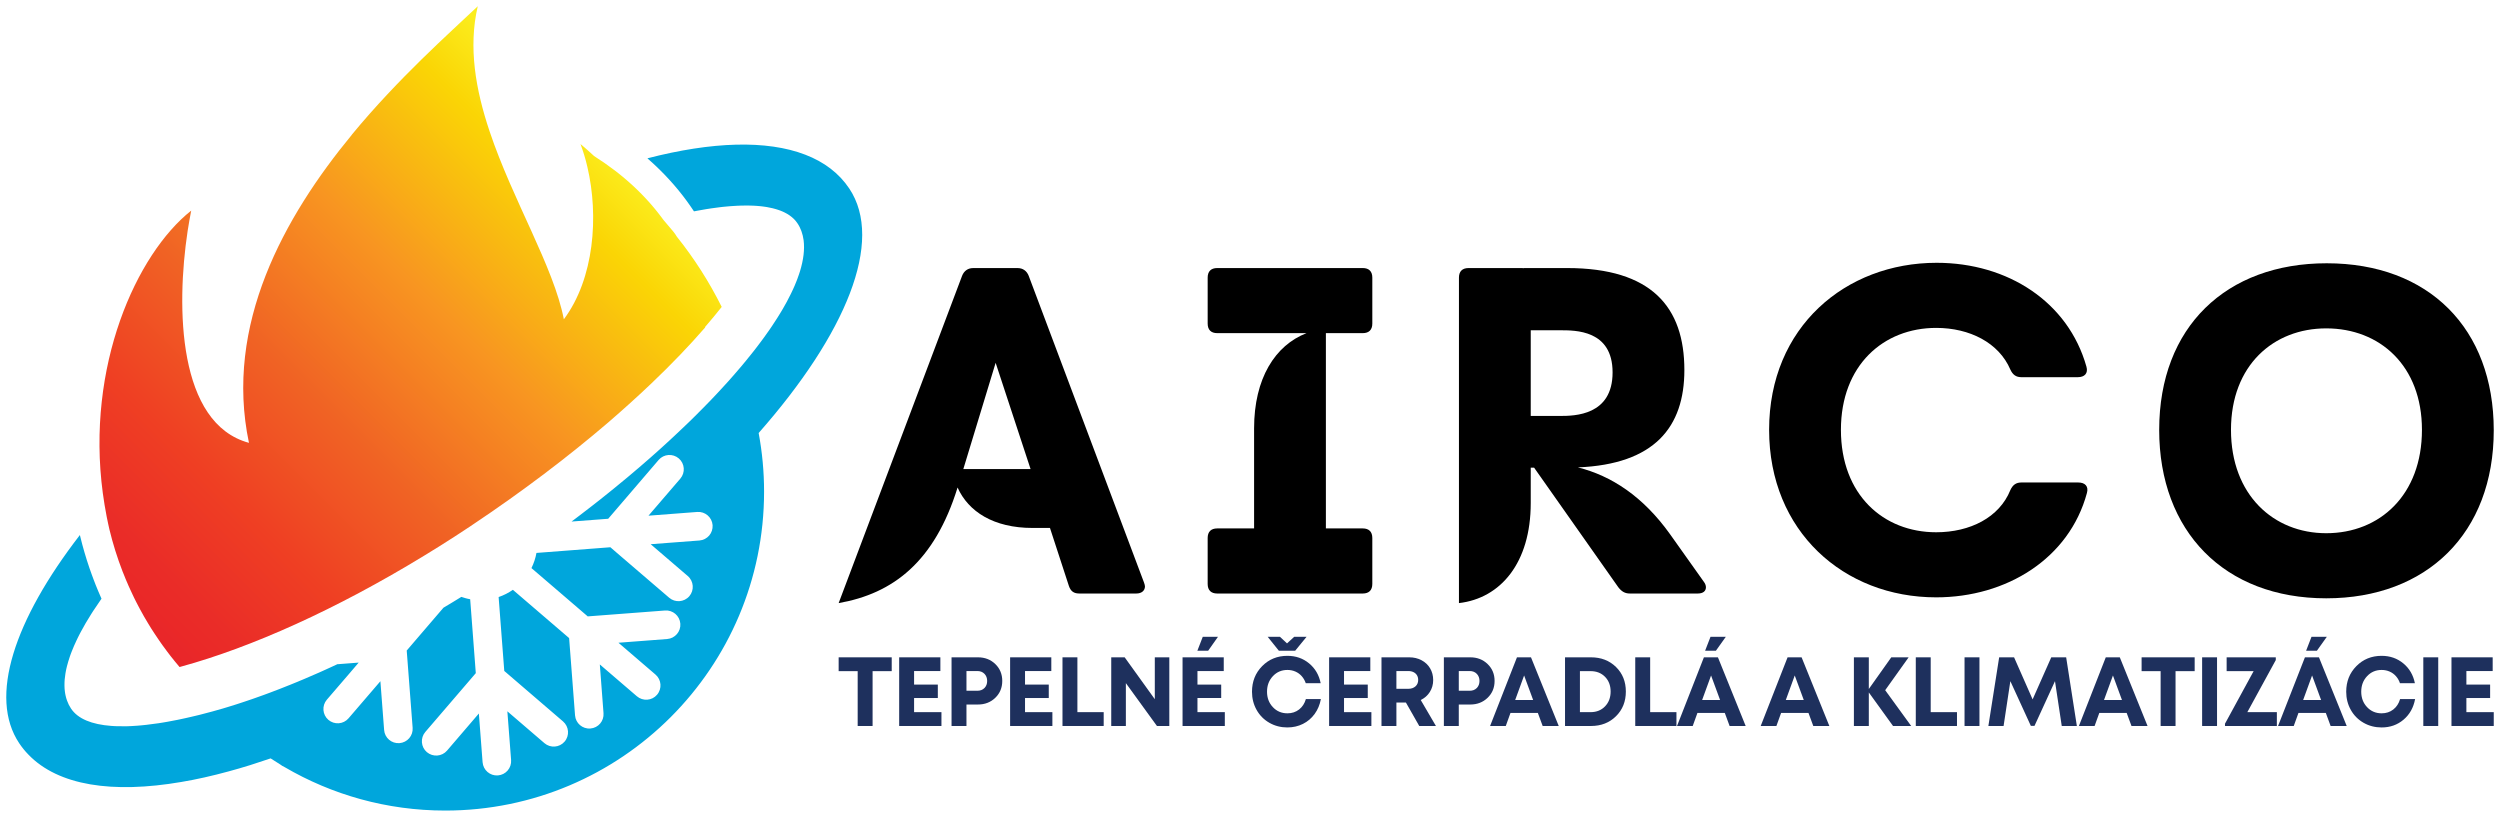
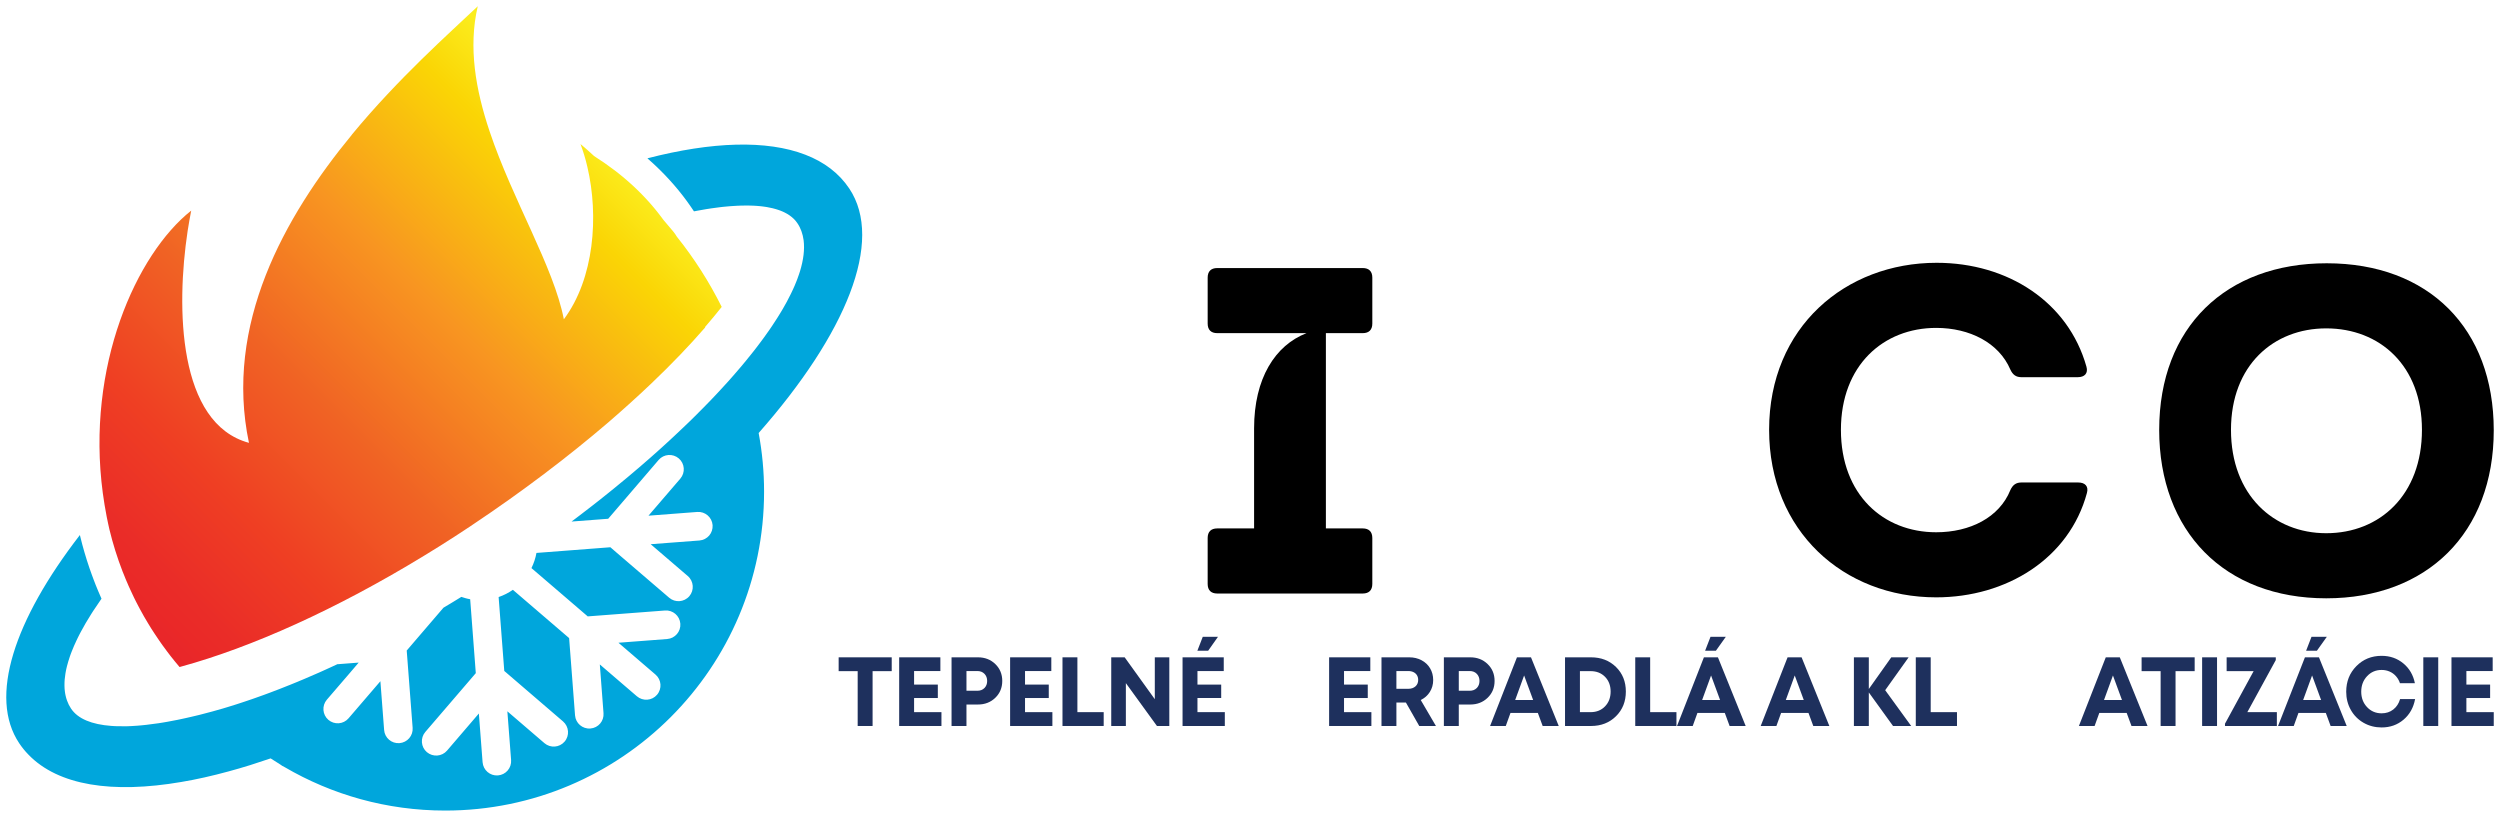
<svg xmlns="http://www.w3.org/2000/svg" id="Layer_1" version="1.1" viewBox="0 0 200 65.347">
  <defs>
    <clipPath id="clippath">
      <path d="M28.148,10.781c-5.41,6.565-10.223,15.203-8.231,24.647-5.696-1.542-5.833-10.814-4.908-16.94.091-.579.186-1.129.288-1.64-4.388,3.474-8.43,12.453-7.072,22.606.04.311.088.624.14.934.046.288.097.577.155.865l.022.12c.023.12.048.236.075.356l.009.046.017.083.015.068c.029.138.06.277.092.415.277,1.152.63,2.272,1.049,3.358v.002l.072.175c.032.083.065.164.098.242.024.063.05.127.074.188.027.064.055.127.081.189l.081.186c.025.063.052.125.08.188.048.112.096.222.151.329.06.136.121.267.186.4l.086.18v.002l.089.179c.042.083.083.167.127.252.075.149.153.295.231.442.059.111.119.221.18.328l.037.068.02.032.017.033.091.166.096.163c.081.141.164.28.249.421.084.14.168.279.255.417.088.136.175.271.263.405.1.154.205.31.31.462.051.078.106.154.159.231.052.075.105.152.159.227.056.075.109.15.166.224.056.075.109.15.165.223v.004c.113.148.224.298.339.445.057.072.116.145.175.217l.086.109.087.107c.06.073.119.144.179.215l.115.139.064.074.12-.034c5.613-1.534,12.418-4.583,19.46-8.883.786-.478,1.578-.972,2.369-1.484.337-.217.675-.439,1.013-.663.157-.104.319-.21.476-.317,3.993-2.666,7.643-5.438,10.829-8.165,1.236-1.064,2.4-2.117,3.49-3.155,1.607-1.531,3.042-3.028,4.289-4.467l-.011-.085.007.046c.468-.54.907-1.07,1.32-1.593l.008-.009c-1.001-2.007-2.195-3.873-3.558-5.58l-.035-.046c-.155-.265-.369-.517-.588-.767-.149-.175-.303-.348-.444-.524l-.004-.004-.062-.079-.044-.06-.002-.002c-.181-.245-.369-.489-.567-.73l-.109-.132-.114-.135-.05-.06c-.084-.098-.171-.196-.256-.292-.098-.111-.199-.221-.302-.328-.076-.081-.155-.162-.231-.242-.079-.081-.157-.159-.238-.24-.079-.079-.161-.158-.242-.236-.082-.079-.165-.158-.249-.234l-.033-.031c-.101-.09-.199-.183-.301-.271l-.043-.039c-.096-.084-.192-.167-.292-.25-.079-.067-.157-.133-.238-.2l-.011-.007c-.081-.067-.162-.13-.242-.196-.101-.081-.202-.16-.306-.238-.52-.395-1.069-.778-1.651-1.149h-.003l-.001-.004c-.341-.319-.701-.636-1.083-.956.216.57.402,1.182.55,1.822.929,3.938.552,8.942-1.88,12.2-.808-4.188-4.086-9.509-5.938-15.029-1.118-3.333-1.718-6.74-.948-10.017-2.248,2.14-6.306,5.709-10.078,10.28" fill="none" />
    </clipPath>
    <linearGradient id="linear-gradient" x1="-646.545" y1="1202.979" x2="-646.03" y2="1202.979" gradientTransform="translate(68243.536 127085.541) scale(105.62 -105.62) skewX(.02)" gradientUnits="userSpaceOnUse">
      <stop offset="0" stop-color="#e92429" />
      <stop offset=".1" stop-color="#ea2c28" />
      <stop offset=".25" stop-color="#ef3f23" />
      <stop offset=".44" stop-color="#f06324" />
      <stop offset=".66" stop-color="#f89521" />
      <stop offset=".9" stop-color="#fad505" />
      <stop offset="1" stop-color="#fbed1d" />
    </linearGradient>
  </defs>
  <g clip-path="url(#clippath)">
    <rect x="-4.366" y="-9.737" width="73.339" height="73.339" transform="translate(-9.582 30.737) rotate(-45.01)" fill="url(#linear-gradient)" />
  </g>
  <path d="M60.694,34.649c.282,1.518.432,3.083.432,4.682,0,14.091-11.419,25.514-25.505,25.514-4.684,0-9.071-1.267-12.844-3.472-.133-.06-.257-.135-.375-.227-.251-.154-.504-.311-.751-.475-.552.189-1.096.367-1.631.536-.586.183-1.16.35-1.725.503-1.312.358-2.579.646-3.787.847-5.503.946-9.845.291-12.231-2.185-.275-.278-.52-.584-.742-.915-2.46-3.682-.406-9.845,4.857-16.656l.007.027.006.027.011.052c.104.428.217.855.341,1.278.124.423.255.843.398,1.258.048.142.098.285.151.425l.03.086c.05.14.102.28.156.419.025.067.05.133.077.199l.069.179.007.02c.07.175.14.348.213.52.085.203.171.404.262.604-.237.34-.464.672-.676.999-.052.081-.106.163-.155.244-.308.486-.584.959-.827,1.418-.04.075-.081.153-.119.227-.039.077-.077.151-.114.227-.037.074-.073.148-.107.223-.14.296-.267.583-.377.867-.029.07-.053.14-.081.21-.025.07-.05.14-.074.208-.048.138-.092.273-.131.408-.039.127-.074.254-.104.376l-.031.129-.033.146-.024.126c-.011.064-.023.125-.033.186-.025.157-.044.31-.058.459l-.009.128-.006.129c-.005.171-.004.336.007.498l.008.077.013.122.013.096.007.054.033.169c.03.146.07.288.121.426.081.229.188.442.321.64.546.819,1.659,1.27,3.221,1.385.105.007.212.015.319.02.238.009.486.013.742.009l.181-.001c.123-.002.247-.008.376-.015.102-.004.203-.009.31-.02l.142-.009c.111-.008.225-.017.34-.029.126-.009.251-.023.38-.039.321-.035.653-.079.993-.13.116-.017.231-.037.348-.056.117-.02.236-.041.357-.061.267-.048.54-.1.817-.156.12-.025.242-.05.363-.077.119-.025.24-.052.362-.079l.007-.002c.118-.025.236-.054.354-.081.212-.05.422-.098.637-.151.341-.086.686-.177,1.04-.273.256-.071.517-.144.779-.221h.005c.155-.046.313-.094.47-.142.21-.064.419-.129.633-.197.12-.039.238-.077.357-.116.098-.032.196-.065.296-.098.118-.039.234-.079.352-.118l.062-.022c.081-.027.164-.056.247-.083.101-.036.205-.072.309-.109.216-.075.428-.151.646-.231.163-.062.328-.122.494-.183.088-.035.177-.067.266-.102.09-.035.182-.069.275-.104.092-.037.185-.07.275-.107.113-.044.229-.089.341-.135.096-.037.195-.074.291-.116l.034-.013.083-.032c.098-.039.197-.079.297-.122.111-.044.222-.09.336-.136l.138-.06c.072-.03.148-.062.223-.092.074-.03.149-.062.223-.094l.05-.022c.28-.12.563-.24.848-.367.149-.064.299-.131.449-.198l.004-.002c.134-.06.269-.121.405-.183l.002-.002.175-.079c.077-.037.155-.071.233-.107.136-.064.275-.127.413-.192l.033-.015.083-.037-.109.052,1.704-.131-.778.911-1.769,2.057c-.409.481-.356,1.203.124,1.614.481.409,1.201.356,1.612-.125l2.548-2.967.298,3.9c.046.631.596,1.101,1.226,1.053.633-.05,1.103-.597,1.055-1.228l-.473-6.179.651-.76,1.255-1.463,1.03-1.2.001-.002.079-.048c.142-.083.286-.17.43-.256l.168-.102.119-.072c.212-.127.423-.258.636-.39h.001c.104.039.21.071.321.1.125.037.254.064.386.088l.449,5.912-.437.511-3.601,4.194c-.411.481-.356,1.204.123,1.615.483.409,1.203.356,1.614-.122l2.546-2.969.298,3.898c.05.631.597,1.103,1.226,1.055.633-.048,1.103-.597,1.055-1.23l-.299-3.898,2.968,2.549c.479.409,1.199.354,1.61-.125.413-.478.355-1.201-.123-1.614l-4.702-4.039-.452-5.912c.411-.14.791-.336,1.14-.579l4.428,3.8.072.063.473,6.179c.048.631.596,1.103,1.228,1.053.63-.048,1.099-.594,1.05-1.226l-.296-3.899,2.966,2.547c.481.411,1.203.358,1.612-.122.413-.482.356-1.205-.122-1.614l-2.966-2.547,3.9-.298c.628-.048,1.101-.599,1.052-1.226-.05-.634-.6-1.103-1.227-1.055l-6.182.471-1.737-1.492-2.765-2.372c.186-.38.324-.788.4-1.213l5.914-.454.507.439,4.195,3.598c.48.413,1.199.357,1.614-.121.409-.479.356-1.203-.125-1.615l-2.968-2.545,3.902-.297c.312-.025.588-.175.78-.395.19-.223.294-.518.273-.833-.05-.631-.599-1.103-1.228-1.055l-3.902.298,2.549-2.966c.411-.481.356-1.203-.123-1.614-.478-.411-1.203-.358-1.614.121l-4.034,4.705-2.931.223c.231-.173.459-.346.684-.518.075-.059.149-.114.222-.171l.156-.12.069-.052c.164-.125.324-.25.484-.374.142-.111.283-.221.423-.332l.057-.043c.072-.058.148-.115.221-.173.073-.057.146-.117.218-.175.107-.086.215-.171.323-.258.108-.087.213-.171.319-.258.066-.052.133-.105.198-.159.094-.077.186-.154.28-.231.092-.077.184-.154.277-.229h.002c.081-.065.163-.135.244-.202.083-.067.164-.134.245-.201.102-.086.203-.173.306-.258.102-.086.201-.171.302-.256.074-.063.148-.125.221-.188l.114-.094.038-.035.041-.033c.079-.069.156-.137.234-.204l.083-.07.15-.133c.069-.059.136-.117.203-.175.083-.073.166-.146.248-.217l.06-.054c.16-.138.315-.278.47-.417l.075-.069.007-.005.039-.035.139-.125.092-.083.092-.085.026-.023c.098-.086.194-.175.29-.265.07-.063.139-.127.207-.189l.107-.1.17-.158.015-.013c.066-.063.136-.129.203-.192l.105-.098.096-.092c.088-.081.173-.164.259-.244.085-.081.17-.164.256-.244.092-.088.184-.177.275-.262.091-.086.181-.175.271-.263.066-.063.129-.129.194-.192l.054-.054.157-.155.12-.122c.188-.188.375-.376.559-.564l.118-.122c.065-.066.13-.133.194-.197.124-.129.249-.26.373-.391.109-.114.213-.227.321-.341.123-.133.248-.263.367-.397.086-.092.17-.182.251-.275.068-.077.14-.153.21-.229.067-.077.137-.153.203-.231l.009-.011.002-.002c.059-.066.117-.133.177-.199.127-.146.254-.292.378-.438.07-.081.142-.163.21-.244.064-.076.125-.148.188-.223l.054-.066.035-.043c.058-.069.113-.138.171-.205.055-.07.111-.139.165-.207.069-.083.135-.163.199-.245.092-.116.185-.231.275-.344.07-.092.142-.185.212-.275.071-.092.14-.183.207-.273.061-.083.123-.164.185-.246.048-.067.098-.133.146-.198.048-.066.094-.131.142-.197.127-.173.248-.345.365-.516.067-.096.132-.192.195-.288l.09-.138c.052-.079.104-.156.153-.233.05-.079.1-.155.15-.232l.048-.076c.072-.117.148-.236.217-.352.05-.081.096-.159.144-.24l.059-.1c.109-.19.215-.376.315-.561l.011-.022.065-.128c.079-.148.156-.295.225-.439l.061-.123.003-.01c.044-.09.089-.18.128-.269.04-.091.081-.179.119-.266l.037-.09c.046-.106.09-.213.129-.317l.052-.135.034-.092.007-.023c.033-.086.064-.173.092-.257.029-.085.059-.168.083-.253l.001-.002v-.001c.28-.921.38-1.747.29-2.47v-.003c-.017-.129-.041-.253-.069-.373-.025-.106-.054-.208-.09-.306l-.028-.083c-.037-.103-.081-.2-.128-.295l-.087-.159-.07-.109-.026-.043-.12-.161-.083-.097-.066-.069c-.212-.215-.472-.395-.782-.546l-.139-.064c-.122-.053-.253-.104-.389-.146l-.173-.054-.022-.005c-.065-.021-.133-.039-.201-.054-.142-.037-.29-.067-.445-.092l-.169-.027-.146-.02c-.067-.01-.134-.017-.201-.025-.098-.011-.198-.019-.298-.026-.092-.008-.185-.013-.278-.017-.271-.013-.554-.017-.852-.009l-.159.003c-.098.002-.198.006-.299.012-.109.003-.223.011-.336.02-.1.006-.202.013-.306.022-.161.013-.324.029-.492.046-.077.009-.154.017-.233.027-.225.026-.456.057-.69.092-.139.022-.278.043-.421.065-.225.037-.456.077-.688.122l-.144.027-.071.013-.072.013c-.059-.085-.114-.171-.173-.256l-.05-.073-.119-.173c-.083-.12-.167-.238-.255-.356-.083-.111-.165-.223-.249-.332-.059-.076-.116-.15-.175-.223-.072-.092-.146-.185-.219-.275-.1-.121-.199-.24-.302-.358l-.075-.088c-.104-.12-.207-.236-.314-.352-.096-.106-.192-.21-.29-.312l-.136-.144c-.102-.106-.205-.212-.312-.315-.083-.085-.17-.17-.256-.252-.086-.083-.173-.165-.26-.246-.088-.085-.177-.166-.268-.244l-.177-.158-.003-.004-.091-.081c5.156-1.334,9.542-1.481,12.628-.29,1.502.576,2.699,1.476,3.522,2.708,2.806,4.206-.262,11.627-7.255,19.562" fill="#00a6dc" fill-rule="evenodd" />
-   <path d="M91.52,46.601c.038.115.077.229.077.306,0,.345-.268.574-.69.574h-4.556c-.421,0-.689-.153-.842-.612l-1.512-4.633h-1.398c-3.101,0-5.131-1.302-5.993-3.235-1.838,5.935-5.15,8.481-9.514,9.247l9.878-26.19c.153-.383.46-.612.881-.612h3.561c.421,0,.728.229.881.612l9.227,24.543ZM77.066,37.526h5.38l-2.795-8.5-2.585,8.5Z" />
  <path d="M106.071,26.652v15.622h2.948c.498,0,.766.268.766.766v3.676c0,.498-.268.766-.766.766h-11.64c-.498,0-.766-.268-.766-.766v-3.676c0-.498.268-.766.766-.766h2.948v-8.003c0-4.001,1.684-6.643,4.193-7.619h-7.141c-.498,0-.766-.268-.766-.766v-3.676c0-.498.268-.766.766-.766h11.64c.498,0,.766.268.766.766v3.676c0,.498-.268.766-.766.766h-2.948Z" />
-   <path d="M136.321,46.562c.115.153.153.306.153.421,0,.306-.23.498-.652.498h-5.437c-.383,0-.651-.153-.919-.498l-6.739-9.572h-.268v2.833c0,4.786-2.412,7.619-5.743,8.003v-26.037c0-.498.268-.766.766-.766h4.212c.077,0,.134,0,.191.019v-.019h3.484c6.777,0,9.381,3.14,9.381,8.156,0,4.575-2.393,7.543-8.519,7.791,2.68.671,5.207,2.317,7.371,5.342l2.719,3.829ZM124.795,26.422h-2.336v6.854h2.336c1.187,0,4.212-.039,4.212-3.484,0-3.408-2.986-3.37-4.212-3.37" />
  <path d="M141.529,34.387c0-8.232,6.126-13.363,13.401-13.363,5.705,0,10.53,3.139,11.985,8.309.153.536-.153.842-.689.842h-4.518c-.421,0-.689-.191-.881-.612-.919-2.144-3.254-3.331-5.934-3.331-4.212,0-7.619,2.986-7.619,8.155,0,5.207,3.408,8.194,7.619,8.194,2.718,0,5.054-1.187,5.934-3.37.192-.421.46-.612.881-.612h4.557c.536,0,.842.306.689.842-1.417,5.245-6.432,8.347-12.061,8.347-7.39,0-13.363-5.284-13.363-13.401" />
  <path d="M172.736,34.387c0-8.232,5.361-13.325,13.401-13.325,8.156,0,13.363,5.207,13.363,13.363,0,8.232-5.361,13.44-13.402,13.44-8.155,0-13.363-5.361-13.363-13.478M193.756,34.387c0-5.131-3.37-8.117-7.658-8.117-4.211,0-7.619,2.948-7.619,8.117,0,5.207,3.408,8.27,7.619,8.27,4.288,0,7.658-3.063,7.658-8.27" />
  <polygon points="71.337 52.586 71.337 53.692 69.807 53.692 69.807 58.079 68.614 58.079 68.614 53.692 67.092 53.692 67.092 52.586 71.337 52.586" fill="#1e305d" />
  <polygon points="73.127 56.972 75.316 56.972 75.316 58.079 71.934 58.079 71.934 52.586 75.23 52.586 75.23 53.684 73.127 53.684 73.127 54.767 75.026 54.767 75.026 55.842 73.127 55.842 73.127 56.972" fill="#1e305d" />
  <path d="M78.235,52.586c.554,0,1.017.179,1.389.538.371.358.557.809.557,1.349,0,.542-.186.992-.557,1.35-.372.358-.835.538-1.389.538h-.918v1.719h-1.193v-5.493h2.111ZM78.188,55.261c.235,0,.425-.073.569-.22.144-.146.216-.335.216-.565,0-.231-.072-.42-.216-.569-.144-.149-.333-.224-.569-.224h-.871v1.577h.871Z" fill="#1e305d" />
  <polygon points="82.002 56.972 84.191 56.972 84.191 58.079 80.809 58.079 80.809 52.586 84.105 52.586 84.105 53.684 82.002 53.684 82.002 54.767 83.901 54.767 83.901 55.842 82.002 55.842 82.002 56.972" fill="#1e305d" />
  <polygon points="86.192 56.972 88.295 56.972 88.295 58.079 84.999 58.079 84.999 52.586 86.192 52.586 86.192 56.972" fill="#1e305d" />
  <polygon points="92.384 52.586 93.545 52.586 93.545 58.079 92.556 58.079 90.069 54.65 90.069 58.079 88.899 58.079 88.899 52.586 89.974 52.586 92.384 55.936 92.384 52.586" fill="#1e305d" />
  <path d="M95.797,56.972h2.189v1.107h-3.382v-5.493h3.296v1.098h-2.103v1.083h1.899v1.075h-1.899v1.13ZM97.437,50.946l-.785,1.114h-.863l.432-1.114h1.216Z" fill="#1e305d" />
-   <path d="M102.993,58.196c-.528,0-1.01-.124-1.444-.373-.434-.248-.774-.591-1.02-1.028-.246-.437-.369-.922-.369-1.456,0-.816.271-1.499.812-2.048.542-.549,1.215-.824,2.021-.824.67,0,1.248.201,1.735.604.487.403.795.931.926,1.585h-1.193c-.073-.215-.18-.401-.321-.561-.142-.16-.31-.283-.506-.369-.196-.086-.409-.13-.64-.13-.466,0-.854.166-1.165.499-.312.332-.467.745-.467,1.24s.155.906.467,1.236c.311.33.699.495,1.165.495.361,0,.672-.102.934-.307.261-.204.442-.481.542-.831h1.201c-.084.45-.25.846-.499,1.188-.249.343-.561.609-.938.797-.377.188-.79.282-1.24.282ZM103.535,50.946h.989l-.911,1.114h-1.303l-.894-1.114h.981l.564.526.573-.526Z" fill="#1e305d" />
  <polygon points="107.522 56.972 109.711 56.972 109.711 58.079 106.329 58.079 106.329 52.586 109.625 52.586 109.625 53.684 107.522 53.684 107.522 54.767 109.421 54.767 109.421 55.842 107.522 55.842 107.522 56.972" fill="#1e305d" />
  <path d="M113.54,58.079l-1.067-1.876h-.761v1.876h-1.193v-5.493h2.221c.361,0,.688.077.981.232.293.154.522.37.687.647.165.278.247.591.247.942,0,.351-.089.667-.267.95-.178.282-.421.497-.73.643l1.217,2.08h-1.334ZM111.712,53.684v1.421h.95c.24,0,.432-.066.577-.197.144-.13.216-.301.216-.51,0-.142-.031-.266-.094-.373-.063-.107-.154-.191-.275-.251-.12-.06-.262-.091-.423-.091h-.95Z" fill="#1e305d" />
  <path d="M117.621,52.586c.554,0,1.017.179,1.388.538.372.358.558.809.558,1.349,0,.542-.186.992-.558,1.35-.371.358-.834.538-1.388.538h-.918v1.719h-1.193v-5.493h2.111ZM117.574,55.261c.235,0,.425-.073.569-.22.144-.146.216-.335.216-.565,0-.231-.072-.42-.216-.569-.144-.149-.334-.224-.569-.224h-.871v1.577h.871Z" fill="#1e305d" />
  <path d="M123.413,58.079l-.385-1.044h-2.19l-.376,1.044h-1.255l2.15-5.493h1.122l2.22,5.493h-1.287ZM121.93,54.037l-.715,1.962h1.436l-.722-1.962Z" fill="#1e305d" />
  <path d="M127.281,52.586c.806,0,1.471.258,1.998.773.526.515.789,1.171.789,1.966s-.263,1.453-.789,1.973c-.526.52-1.192.781-1.998.781h-2.079v-5.493h2.079ZM127.249,56.972c.471,0,.856-.154,1.154-.463.298-.308.447-.704.447-1.185,0-.482-.149-.874-.447-1.178-.298-.303-.683-.455-1.154-.455h-.855v3.28h.855Z" fill="#1e305d" />
  <polygon points="132.013 56.972 134.116 56.972 134.116 58.079 130.82 58.079 130.82 52.586 132.013 52.586 132.013 56.972" fill="#1e305d" />
  <path d="M138.369,58.079l-.385-1.044h-2.19l-.376,1.044h-1.256l2.15-5.493h1.122l2.22,5.493h-1.287ZM136.886,54.037l-.715,1.962h1.436l-.722-1.962ZM138.063,50.946l-.792,1.114h-.863l.432-1.114h1.224Z" fill="#1e305d" />
  <path d="M145.063,58.079l-.385-1.044h-2.19l-.376,1.044h-1.256l2.15-5.493h1.122l2.22,5.493h-1.287ZM143.58,54.037l-.715,1.962h1.436l-.722-1.962Z" fill="#1e305d" />
  <polygon points="152.895 58.079 151.443 58.079 149.505 55.395 149.505 58.079 148.312 58.079 148.312 52.586 149.505 52.586 149.505 55.12 151.302 52.586 152.691 52.586 150.815 55.215 152.895 58.079" fill="#1e305d" />
  <polygon points="154.456 56.972 156.559 56.972 156.559 58.079 153.263 58.079 153.263 52.586 154.456 52.586 154.456 56.972" fill="#1e305d" />
-   <rect x="157.163" y="52.586" width="1.193" height="5.493" fill="#1e305d" />
-   <polygon points="166.149 58.079 164.94 58.079 164.399 54.492 162.759 58.071 162.468 58.071 160.828 54.492 160.287 58.079 159.07 58.079 159.933 52.586 161.126 52.586 162.609 55.952 164.101 52.586 165.293 52.586 166.149 58.079" fill="#1e305d" />
  <path d="M170.519,58.079l-.385-1.044h-2.19l-.376,1.044h-1.256l2.15-5.493h1.122l2.22,5.493h-1.287ZM169.036,54.037l-.715,1.962h1.436l-.722-1.962Z" fill="#1e305d" />
  <polygon points="175.573 52.586 175.573 53.692 174.043 53.692 174.043 58.079 172.85 58.079 172.85 53.692 171.328 53.692 171.328 52.586 175.573 52.586" fill="#1e305d" />
  <rect x="176.17" y="52.586" width="1.193" height="5.493" fill="#1e305d" />
  <polygon points="179.787 56.972 182.149 56.972 182.149 58.079 177.998 58.079 177.998 57.898 180.29 53.692 178.131 53.692 178.131 52.586 182.063 52.586 182.063 52.805 179.787 56.972" fill="#1e305d" />
  <path d="M186.45,58.079l-.384-1.044h-2.19l-.376,1.044h-1.256l2.15-5.493h1.122l2.221,5.493h-1.287ZM184.967,54.037l-.715,1.962h1.436l-.722-1.962ZM186.144,50.946l-.793,1.114h-.863l.432-1.114h1.224Z" fill="#1e305d" />
  <path d="M190.53,58.196c-.528,0-1.01-.124-1.444-.373-.434-.248-.774-.591-1.02-1.028s-.369-.922-.369-1.456c0-.816.27-1.499.812-2.048.542-.549,1.215-.824,2.021-.824.67,0,1.248.201,1.735.604.487.403.795.931.926,1.585h-1.193c-.073-.215-.18-.401-.321-.561-.142-.16-.31-.283-.506-.369-.196-.086-.409-.13-.64-.13-.466,0-.854.166-1.165.499-.312.332-.467.745-.467,1.24s.155.906.467,1.236c.311.33.699.495,1.165.495.361,0,.672-.102.934-.307.261-.204.442-.481.542-.831h1.201c-.126.68-.433,1.228-.922,1.644s-1.074.624-1.754.624Z" fill="#1e305d" />
  <rect x="193.865" y="52.586" width="1.193" height="5.493" fill="#1e305d" />
  <polygon points="197.311 56.972 199.5 56.972 199.5 58.079 196.118 58.079 196.118 52.586 199.414 52.586 199.414 53.684 197.311 53.684 197.311 54.767 199.21 54.767 199.21 55.842 197.311 55.842 197.311 56.972" fill="#1e305d" />
</svg>